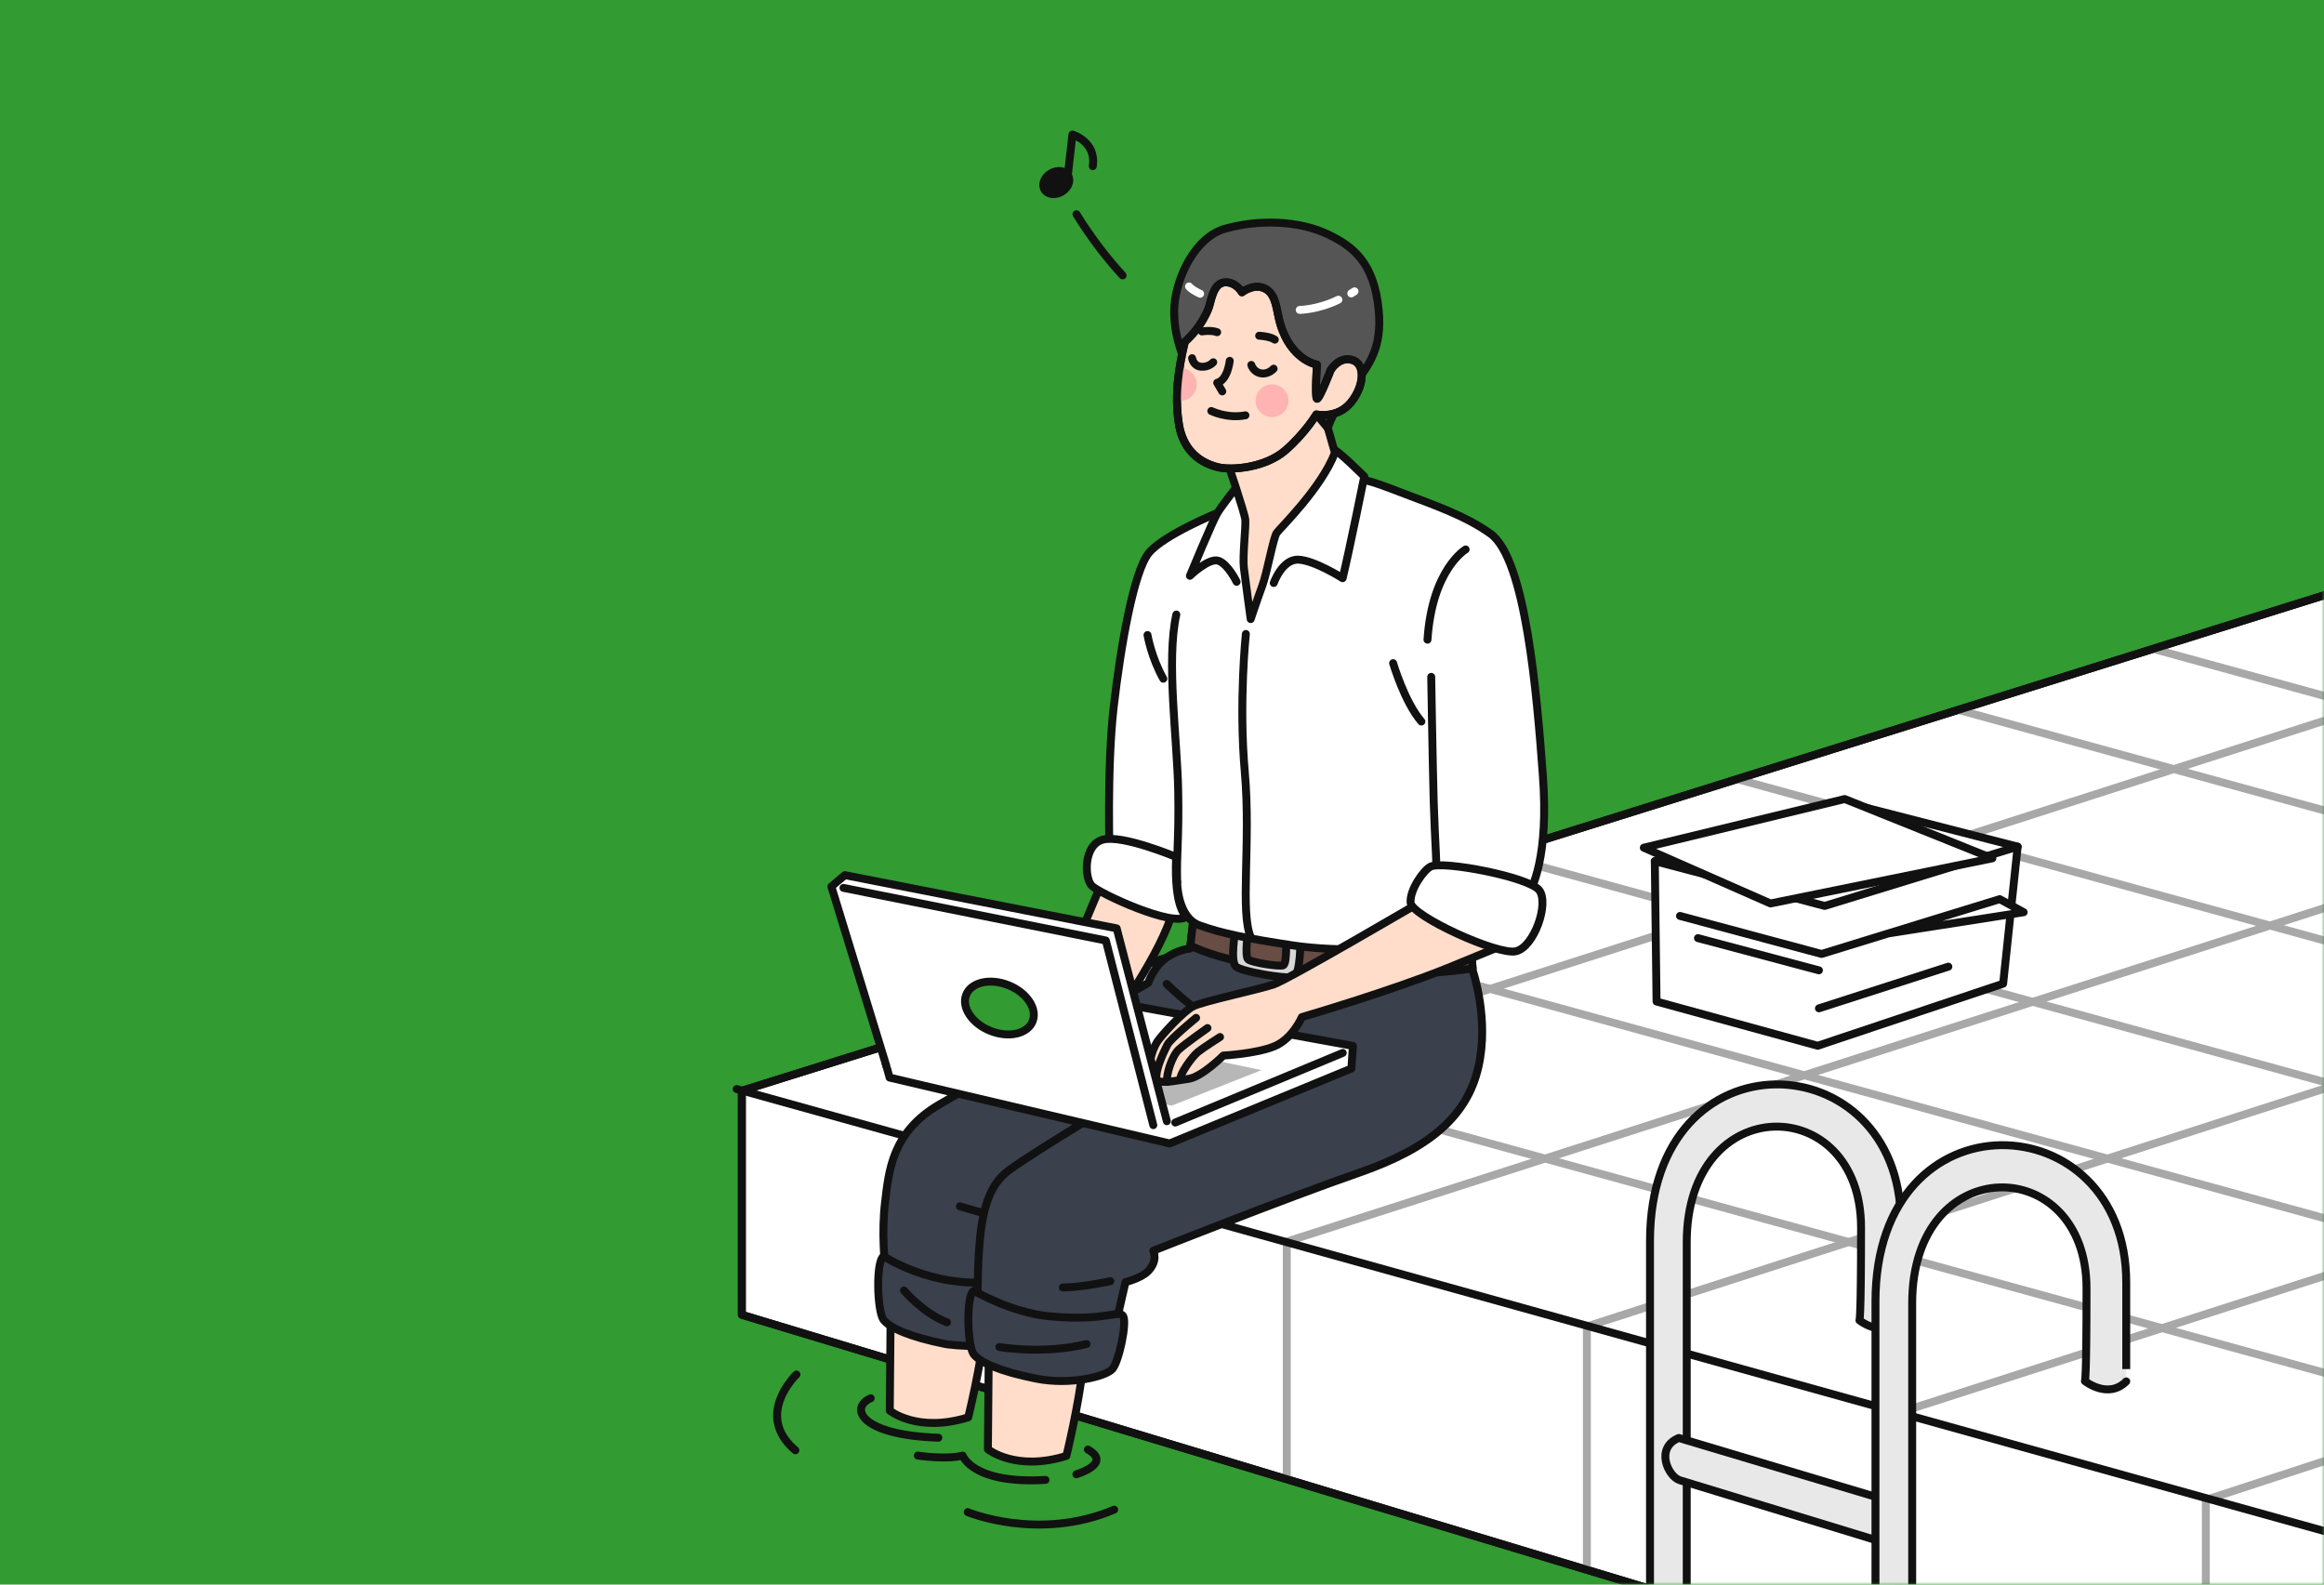
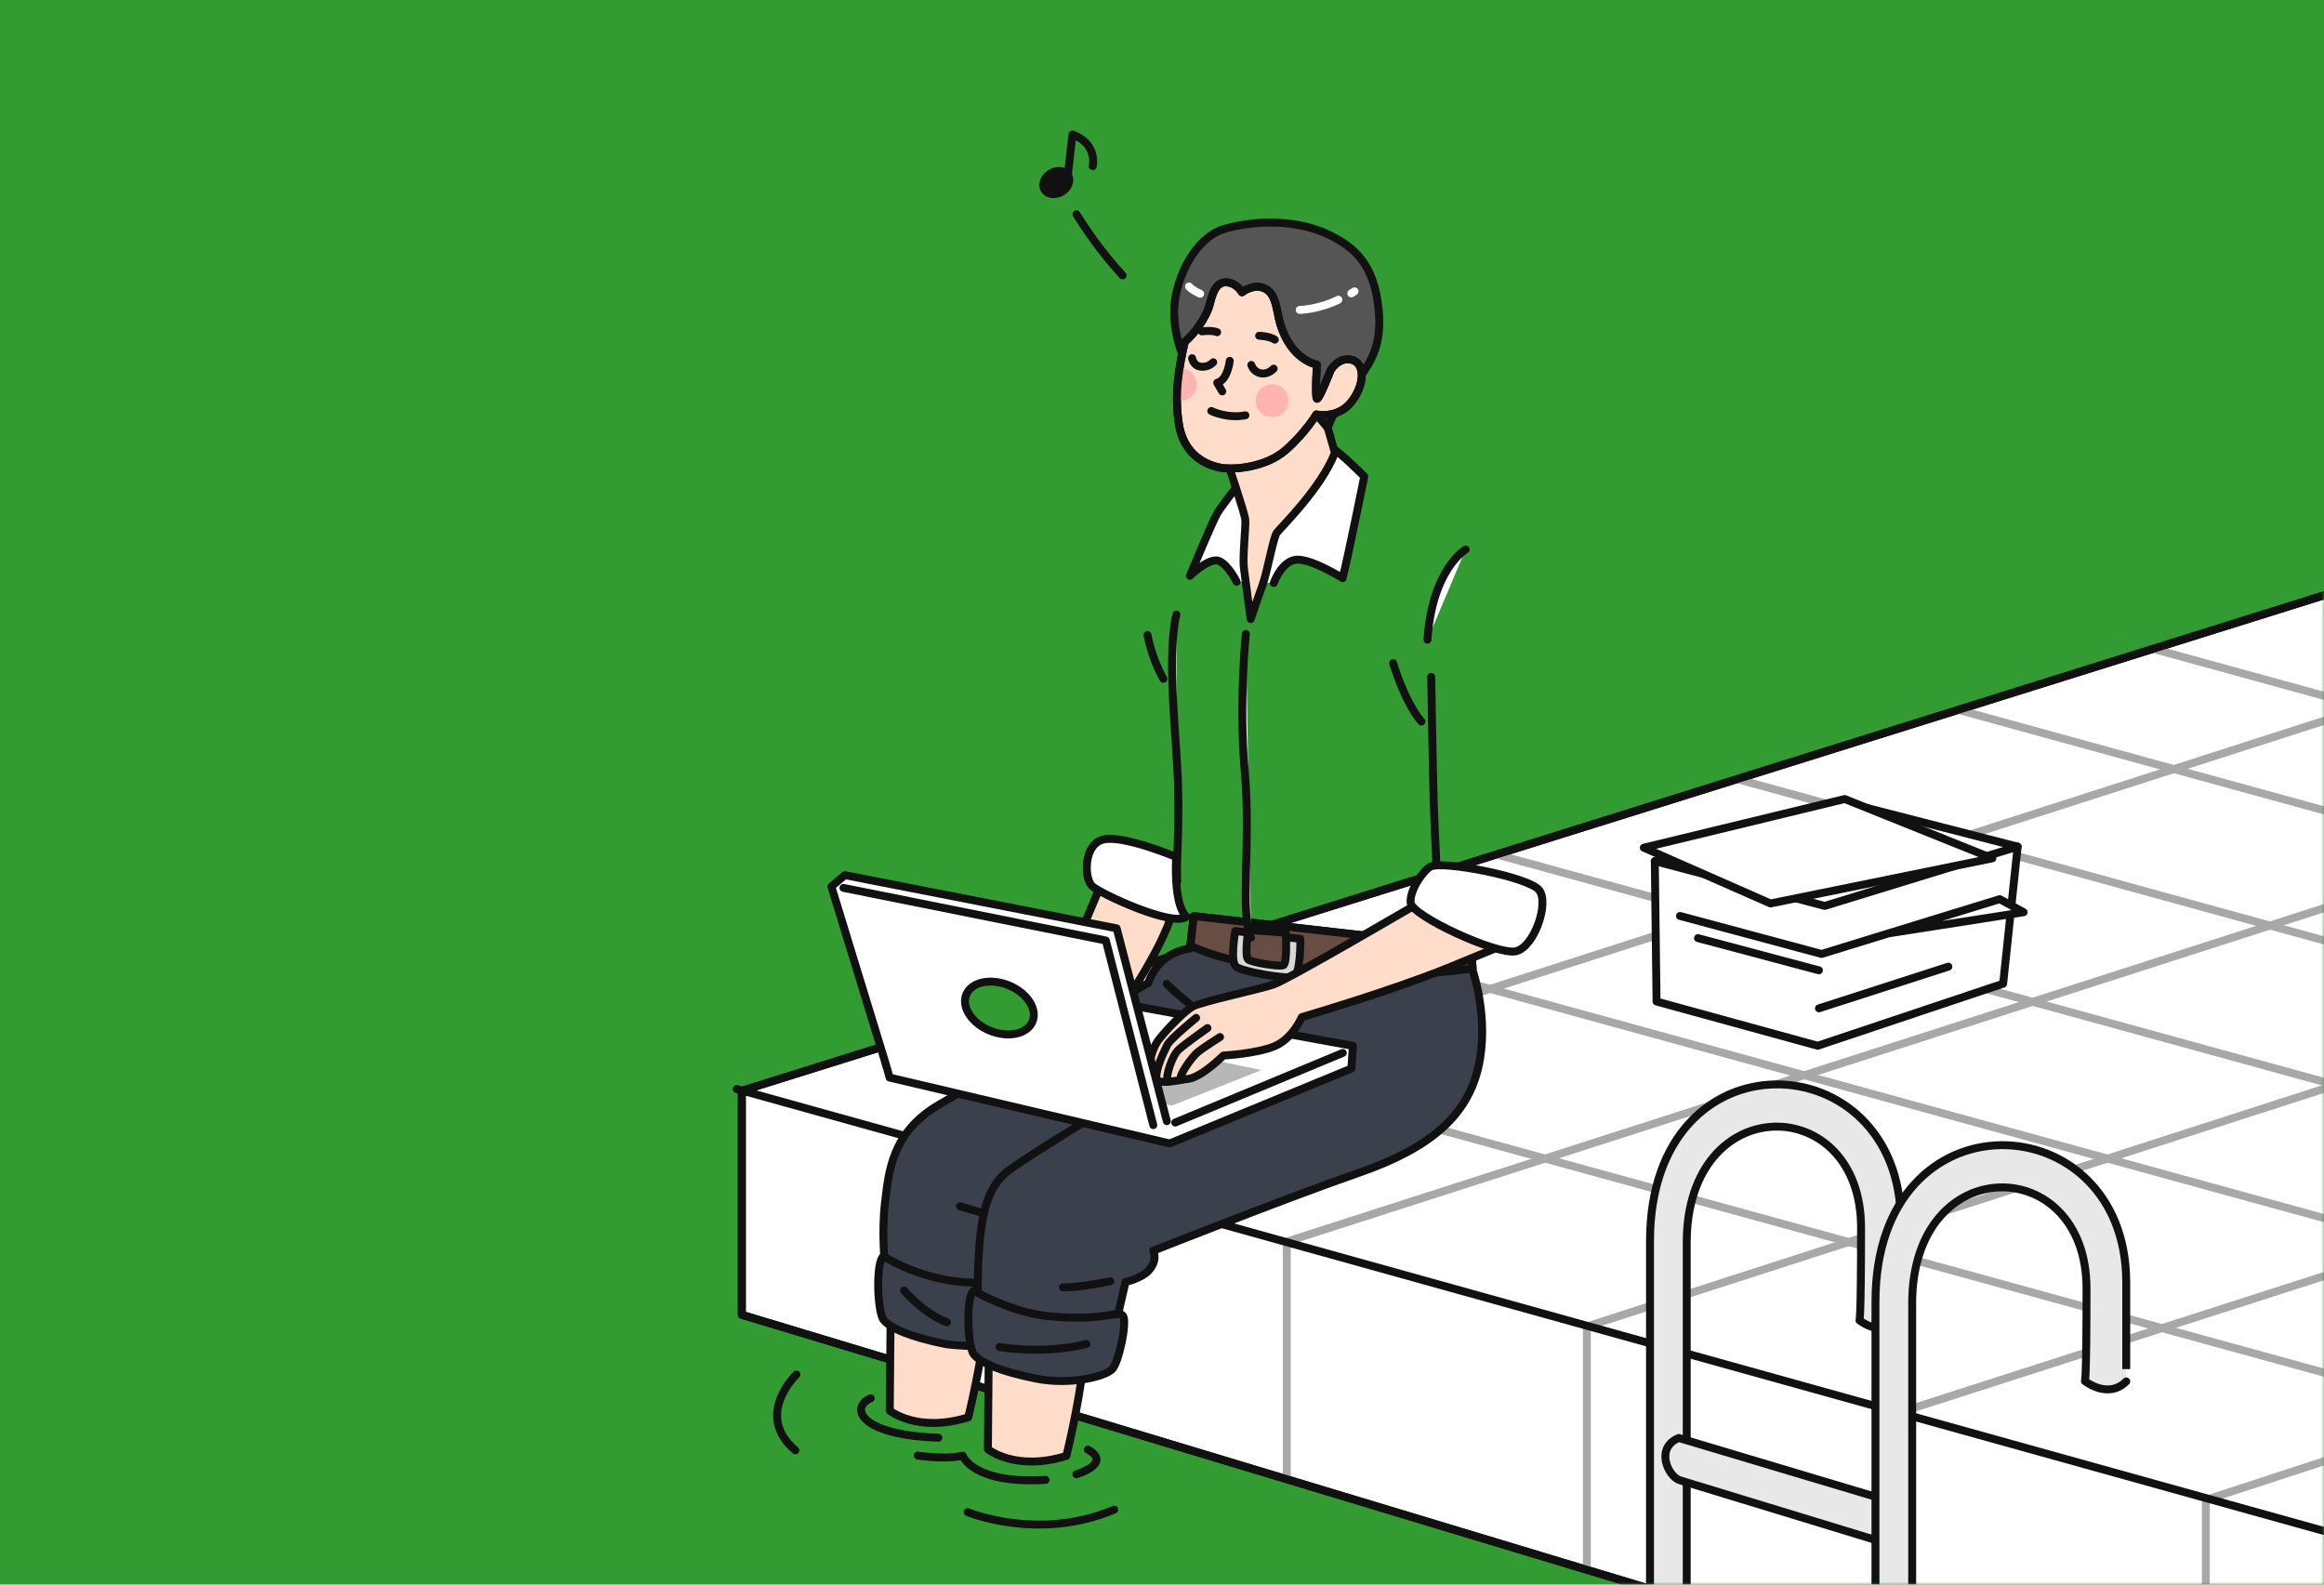
<svg xmlns="http://www.w3.org/2000/svg" width="440" height="300" viewBox="0 0 440 300" fill="none">
  <rect width="440" height="300" fill="#329B32" />
  <mask id="mask0_153_2301" style="mask-type:alpha" maskUnits="userSpaceOnUse" x="0" y="0" width="440" height="300">
    <rect width="440" height="300" fill="#329B32" />
  </mask>
  <g mask="url(#mask0_153_2301)">
    <path d="M455.808 107.758L140.451 206.514V248.922L453.912 343.526L455.808 107.758Z" fill="white" stroke="#111111" stroke-width="1.5" stroke-linecap="round" stroke-linejoin="round" />
    <path d="M455.453 131.502L184.227 218.683V261.891" stroke="#A8A8A8" stroke-width="1.5" stroke-linecap="round" stroke-linejoin="round" />
    <path d="M457.458 166.33L243.626 235.066V279.54" stroke="#A8A8A8" stroke-width="1.5" stroke-linecap="round" stroke-linejoin="round" />
    <path d="M456.349 200.863L300.441 251.13V296.961" stroke="#A8A8A8" stroke-width="1.5" stroke-linecap="round" stroke-linejoin="round" />
    <path d="M455.628 236.568L359.367 267.509V315.183" stroke="#A8A8A8" stroke-width="1.5" stroke-linecap="round" stroke-linejoin="round" />
    <path d="M456.192 271.358L417.628 283.968V332.239" stroke="#A8A8A8" stroke-width="1.5" stroke-linecap="round" stroke-linejoin="round" />
    <path d="M190.097 191.193L456.866 264.513" stroke="#A8A8A8" stroke-width="1.5" stroke-linecap="round" stroke-linejoin="round" />
    <path d="M239.837 175.607L458.027 235.573" stroke="#A8A8A8" stroke-width="1.5" stroke-linecap="round" stroke-linejoin="round" />
    <path d="M284.163 161.997L457.876 209.738" stroke="#A8A8A8" stroke-width="1.5" stroke-linecap="round" stroke-linejoin="round" />
    <path d="M329.214 147.591L457.876 182.954" stroke="#A8A8A8" stroke-width="1.5" stroke-linecap="round" stroke-linejoin="round" />
    <path d="M371.003 134.46L458.122 158.404" stroke="#A8A8A8" stroke-width="1.5" stroke-linecap="round" stroke-linejoin="round" />
    <path d="M408.32 123.031L456.88 136.375" stroke="#A8A8A8" stroke-width="1.5" stroke-linecap="round" stroke-linejoin="round" />
    <path d="M455.808 107.758L140.451 206.514V248.922L453.912 343.526L455.808 107.758Z" stroke="#111111" stroke-width="1.5" stroke-linecap="round" stroke-linejoin="round" />
    <path d="M139.474 206.188L459.526 295.288" stroke="#111111" stroke-width="1.5" stroke-linecap="round" stroke-linejoin="round" />
    <path d="M359.874 250.032C359.874 250.032 359.874 250.065 359.874 231.283C359.874 197.195 312.395 194.882 312.395 234.933V329.172C312.395 329.172 315.904 331.675 319.346 329.172V235.246C319.346 206.23 352.354 206.69 352.354 232.426C352.354 250.273 352.045 249.97 352.045 249.97C352.045 249.97 356.431 253.478 359.874 250.032Z" fill="#E8E8E8" stroke="#111111" stroke-width="1.5" stroke-linecap="round" stroke-linejoin="round" />
    <path d="M317.853 272.245L356.303 283.736L356.503 291.984C356.503 291.984 320.262 280.915 318.052 280.252C315.842 279.588 313.249 274.136 317.853 272.24V272.245Z" fill="#E8E8E8" stroke="#111111" stroke-width="1.5" stroke-linecap="round" stroke-linejoin="round" />
    <path d="M402.559 261.536C402.559 261.536 402.559 261.57 402.559 242.788C402.559 208.7 355.08 206.387 355.08 246.438V340.677C355.08 340.677 358.589 343.18 362.031 340.677V246.751C362.031 217.735 395.038 218.195 395.038 243.931C395.038 261.778 394.73 261.475 394.73 261.475C394.73 261.475 399.116 264.983 402.559 261.536Z" fill="#E8E8E8" stroke="#111111" stroke-width="1.5" stroke-linecap="round" stroke-linejoin="round" />
    <path d="M278.492 179.41L278.843 183.794C278.843 183.794 282.001 192.92 279.895 202.045C277.79 211.17 270.943 217.309 257.254 222.049C243.564 226.79 218.348 236.797 218.348 236.797C218.348 236.797 219.334 238.693 217.328 240.693C215.972 242.049 213.089 242.727 213.089 242.727L210.918 252.227L186.521 248.894L167.564 239.594C167.564 239.594 166.862 233.45 167.564 227.662C168.266 221.869 168.792 214.327 177.92 209.061C187.048 203.799 217.414 186.075 217.414 186.075C217.414 186.075 218.291 183.268 220.572 181.514C222.853 179.76 225.309 179.585 225.309 179.585L226.011 173.441L278.492 179.41Z" fill="#3A404C" stroke="#111111" stroke-width="1.5" stroke-linecap="round" stroke-linejoin="round" />
    <path d="M220.889 186.283C220.889 186.283 225.977 191.37 230.894 193.91L220.889 186.283Z" fill="#3A404C" />
    <path d="M220.889 186.283C220.889 186.283 225.977 191.37 230.894 193.91" stroke="#111111" stroke-width="1.5" stroke-linecap="round" stroke-linejoin="round" />
-     <path d="M210.211 242.561C210.211 242.561 204.787 243.746 201.226 243.746L210.211 242.561Z" fill="#3A404C" />
    <path d="M210.211 242.561C210.211 242.561 204.787 243.746 201.226 243.746" stroke="#111111" stroke-width="1.5" stroke-linecap="round" stroke-linejoin="round" />
    <path d="M278.81 183.344L278.497 179.41L226.015 173.441L225.38 179.016C227.67 180.163 232.137 181.837 240.179 183.026C252.868 184.908 267.681 185.013 278.814 183.339L278.81 183.344Z" fill="#684D45" stroke="#111111" stroke-width="1.5" stroke-linecap="round" stroke-linejoin="round" />
    <path d="M233.868 176.262C233.868 176.262 232.872 181.988 233.991 182.984C235.11 183.979 243.332 185.349 244.826 184.975C246.319 184.6 246.196 177.755 246.196 177.755L233.868 176.262Z" fill="#D8D8D8" stroke="#111111" stroke-width="1.5" stroke-linecap="round" stroke-linejoin="round" />
    <path d="M236.314 176.058C236.314 176.058 235.612 181.045 236.305 181.642C236.992 182.239 242.009 183.012 242.915 182.77C243.82 182.533 243.422 176.589 243.422 176.589L236.314 176.058Z" fill="#684D45" stroke="#111111" stroke-width="1.5" stroke-linecap="round" stroke-linejoin="round" />
    <path d="M187.195 256.517L187.038 274.374C187.038 274.374 192.254 278.64 201.894 275.64C201.894 275.64 204.265 266.002 205.057 258.574C205.849 251.146 187.195 256.522 187.195 256.522V256.517Z" fill="#FFDDCA" stroke="#111111" stroke-width="1.5" stroke-linecap="round" stroke-linejoin="round" />
    <path d="M168.617 249.211L168.46 267.068C168.46 267.068 173.676 271.335 183.316 268.334C183.316 268.334 185.687 258.697 186.479 251.269C187.271 243.84 168.617 249.216 168.617 249.216V249.211Z" fill="#FFDDCA" stroke="#111111" stroke-width="1.5" stroke-linecap="round" stroke-linejoin="round" />
    <path d="M184.933 242.845C174.809 242.845 167.308 237.844 167.308 237.844C165.781 238.673 166.061 248.382 167.308 249.908C168.555 251.434 172.164 253.098 179.096 254.483C179.096 254.483 181.884 254.904 186.877 254.904" fill="#3A404C" />
    <path d="M184.933 242.845C174.809 242.845 167.308 237.844 167.308 237.844C165.781 238.673 166.061 248.382 167.308 249.908C168.555 251.434 172.164 253.098 179.096 254.483C179.096 254.483 181.884 254.904 186.877 254.904" stroke="#111111" stroke-width="1.5" stroke-linecap="round" stroke-linejoin="round" />
    <path d="M212.923 207.809C212.923 207.809 196.138 217.811 191.05 221.537C185.962 225.263 185.241 232.482 185.071 245.196" fill="#3A404C" />
    <path d="M212.923 207.809C212.923 207.809 196.138 217.811 191.05 221.537C185.962 225.263 185.241 232.482 185.071 245.196" stroke="#111111" stroke-width="1.5" stroke-linecap="round" stroke-linejoin="round" />
    <path d="M184.378 244.367C182.851 245.197 183.131 254.905 184.378 256.431C185.625 257.958 189.234 259.622 196.166 261.006C202.648 262.3 209.343 260.589 210.59 259.205C211.837 257.82 213.364 250.61 212.672 249.221C211.98 247.837 209.481 250.193 198.803 249.221C191.462 248.553 184.378 244.367 184.378 244.367Z" fill="#3A404C" stroke="#111111" stroke-width="1.5" stroke-linecap="round" stroke-linejoin="round" />
    <path d="M171.154 244.324C171.154 244.324 174.833 248.671 179.29 250.345L171.154 244.324Z" fill="#3A404C" />
    <path d="M171.154 244.324C171.154 244.324 174.833 248.671 179.29 250.345" stroke="#111111" stroke-width="1.5" stroke-linecap="round" stroke-linejoin="round" />
    <path d="M189.215 255.023C189.215 255.023 197.352 256.474 205.711 254.464L189.215 255.023Z" fill="#3A404C" />
    <path d="M189.215 255.023C189.215 255.023 197.352 256.474 205.711 254.464" stroke="#111111" stroke-width="1.5" stroke-linecap="round" stroke-linejoin="round" />
    <path d="M185.981 229.614L181.742 228.387" stroke="#111111" stroke-width="1.5" stroke-linecap="round" stroke-linejoin="round" />
-     <path d="M230.501 97.112C230.501 97.112 220.392 101.227 217.532 104.659C214.673 108.091 212.193 122.203 210.856 133.831C209.519 145.464 210.093 162.406 210.093 162.406L222.871 166.981C222.871 166.981 222.871 173.655 227.068 175.181C231.264 176.708 236.034 177.661 244.807 178.993C253.579 180.329 265.609 179.524 265.609 179.524L276.481 168.507C276.481 168.507 287.164 173.465 288.687 170.797C290.213 168.128 293.248 162.216 292.105 146.772C290.963 131.328 288.862 105.806 282.186 101.037C277.363 97.595 271.697 95.699 265.21 93.22C258.724 90.741 258.036 90.532 253.271 90.532C248.505 90.532 230.496 97.117 230.496 97.117L230.501 97.112Z" fill="white" stroke="#111111" stroke-width="1.5" stroke-linecap="round" stroke-linejoin="round" />
    <path d="M221.449 216.484L255.85 202.301L256.149 198.01L204.018 188.511L167.692 201.352L168.427 204.012L221.449 216.484Z" fill="white" stroke="#111111" stroke-width="1.5" stroke-linecap="round" stroke-linejoin="round" />
    <path d="M221.828 209.331L238.832 202.6L215.323 197.693L207.907 206.136L221.828 209.331Z" fill="#B7B7B7" />
    <path d="M208.741 166.772L198.935 190.189L210.557 193.275C210.557 193.275 219.998 180.386 222.179 172.038C224.36 163.69 208.741 166.776 208.741 166.776V166.772Z" fill="#FFDDCA" stroke="#111111" stroke-width="1.5" stroke-linecap="round" stroke-linejoin="round" />
    <path d="M269.952 170.185C269.952 170.185 243.944 185.453 241.099 186.401C238.254 187.35 227.822 189.563 225.925 190.511C224.028 191.459 219.818 196.11 219.092 197.243C217.969 198.992 217.077 202.362 218.182 203.941C219.287 205.519 222.449 204.571 224.977 204.259C227.504 203.946 231.615 199.836 231.615 199.836C231.615 199.836 237.779 199.518 241.255 198.096C244.731 196.674 246.471 192.564 246.471 192.564C246.471 192.564 263.223 187.667 274.129 183.24C281.038 180.438 286.776 178.025 286.776 178.025L269.952 170.185Z" fill="#FFDDCA" stroke="#111111" stroke-width="1.5" stroke-linecap="round" stroke-linejoin="round" />
    <path d="M226.456 192.706C226.456 192.706 221.582 196.674 221.017 197.807C220.448 198.94 218.637 202.566 218.979 204.377" fill="#FFDDCA" />
    <path d="M226.456 192.706C226.456 192.706 221.582 196.674 221.017 197.807C220.448 198.94 218.637 202.566 218.979 204.377" stroke="#111111" stroke-width="1.5" stroke-linecap="round" stroke-linejoin="round" />
    <path d="M228.609 194.636C228.609 194.636 224.417 197.58 223.17 198.712C221.923 199.845 220.676 203.586 221.017 204.832" fill="#FFDDCA" />
    <path d="M228.609 194.636C228.609 194.636 224.417 197.58 223.17 198.712C221.923 199.845 220.676 203.586 221.017 204.832" stroke="#111111" stroke-width="1.5" stroke-linecap="round" stroke-linejoin="round" />
    <path d="M230.989 196.333C230.989 196.333 227.931 198.258 226.798 199.168C225.664 200.073 223.284 203.472 223.512 204.268" fill="#FFDDCA" />
    <path d="M230.989 196.333C230.989 196.333 227.931 198.258 226.798 199.168C225.664 200.073 223.284 203.472 223.512 204.268" stroke="#111111" stroke-width="1.5" stroke-linecap="round" stroke-linejoin="round" />
    <path d="M234.128 110.147C234.128 110.147 232.54 106.857 230.728 106.18C228.912 105.502 225.285 109.014 225.285 109.014C225.285 109.014 229.595 98.585 230.501 97.111C231.407 95.637 234.356 91.897 234.356 91.897C234.356 91.897 251.478 84.981 252.275 84.981C253.071 84.981 258.297 90.209 258.297 90.209C258.297 90.209 255.561 103.805 254.2 109.469C254.2 109.469 248.87 106.07 245.807 105.957C242.744 105.843 241.156 110.379 241.156 110.379" fill="white" />
    <path d="M234.128 110.147C234.128 110.147 232.54 106.857 230.728 106.18C228.912 105.502 225.285 109.014 225.285 109.014C225.285 109.014 229.595 98.585 230.501 97.111C231.407 95.637 234.356 91.897 234.356 91.897C234.356 91.897 251.478 84.981 252.275 84.981C253.071 84.981 258.297 90.209 258.297 90.209C258.297 90.209 255.561 103.805 254.2 109.469C254.2 109.469 248.87 106.07 245.807 105.957C242.744 105.843 241.156 110.379 241.156 110.379" stroke="#111111" stroke-width="1.5" stroke-linecap="round" stroke-linejoin="round" />
    <path d="M232.364 87.38C232.364 87.38 235.641 97.083 235.769 98.382C235.897 99.681 235.238 105.289 235.499 107.493C235.759 109.697 236.793 117.211 236.793 117.211C236.793 117.211 238.088 113.324 238.998 110.859C239.904 108.399 241.07 101.786 241.72 100.88C242.369 99.975 250.146 92.457 252.74 85.716C252.74 85.716 252.261 84.028 251.398 81.046C250.535 78.065 246.518 76.254 246.518 76.254L232.364 87.38Z" fill="#FFDDCA" stroke="#111111" stroke-width="1.5" stroke-linecap="round" stroke-linejoin="round" />
    <path d="M235.878 120.026C235.878 120.026 234.512 132.972 235.684 146.255C236.855 159.538 234.707 173.019 236.855 177.513" fill="white" />
    <path d="M235.878 120.026C235.878 120.026 234.512 132.972 235.684 146.255C236.855 159.538 234.707 173.019 236.855 177.513" stroke="#111111" stroke-width="1.5" stroke-linecap="round" stroke-linejoin="round" />
    <path d="M222.871 166.98C222.715 161.585 223.241 159.12 223.066 149.611C222.89 140.102 220.776 124.975 222.715 116.348" fill="white" />
    <path d="M222.871 166.98C222.715 161.585 223.241 159.12 223.066 149.611C222.89 140.102 220.776 124.975 222.715 116.348" stroke="#111111" stroke-width="1.5" stroke-linecap="round" stroke-linejoin="round" />
    <path d="M217.257 120.226C217.257 120.226 217.964 124.449 220.249 128.502L217.257 120.226Z" fill="white" />
    <path d="M217.257 120.226C217.257 120.226 217.964 124.449 220.249 128.502" stroke="#111111" stroke-width="1.5" stroke-linecap="round" stroke-linejoin="round" />
    <path d="M277.487 104.027C277.487 104.027 271.147 107.725 270.265 121.107L277.487 104.027Z" fill="white" />
    <path d="M277.487 104.027C277.487 104.027 271.147 107.725 270.265 121.107" stroke="#111111" stroke-width="1.5" stroke-linecap="round" stroke-linejoin="round" />
    <path d="M270.971 128.146C270.971 128.146 271.237 144.567 271.446 151.924C271.64 158.67 272.176 165.458 272 168.629" fill="white" />
    <path d="M270.971 128.146C270.971 128.146 271.237 144.567 271.446 151.924C271.64 158.67 272.176 165.458 272 168.629" stroke="#111111" stroke-width="1.5" stroke-linecap="round" stroke-linejoin="round" />
    <path d="M270.848 164.07C273.162 162.913 289.493 166.032 291.418 168.54C293.343 171.043 290.455 179.329 286.984 180.102C283.513 180.874 267.263 173.408 267.069 170.905C266.875 168.402 269.592 164.7 270.843 164.074L270.848 164.07Z" fill="white" stroke="#111111" stroke-width="1.5" stroke-linecap="round" stroke-linejoin="round" />
    <path d="M222.672 162.245C222.672 162.245 212.558 157.988 208.831 158.96C205.104 159.931 205.265 166.25 206.726 167.71C208.186 169.17 222.222 175.641 224.654 173.536C224.654 173.536 222.25 172.271 222.672 162.245Z" fill="white" stroke="#111111" stroke-width="1.5" stroke-linecap="round" stroke-linejoin="round" />
    <path d="M263.755 125.549C263.755 125.549 265.898 132.863 269.108 136.608L263.755 125.549Z" fill="white" />
    <path d="M263.755 125.549C263.755 125.549 265.898 132.863 269.108 136.608" stroke="#111111" stroke-width="1.5" stroke-linecap="round" stroke-linejoin="round" />
    <path d="M223.924 67.323C223.924 67.323 221.966 62.753 222.359 57.794C222.781 52.452 226.257 44.91 231.957 43.298C238.154 41.544 245.864 41.672 251.545 44.426C256.196 46.678 260.184 49.745 261.028 58.757C261.673 65.654 259.435 69.076 255.912 73.3C252.389 77.524 251.402 81.046 251.402 81.046L247.737 76.68L223.929 67.323H223.924Z" fill="#555555" stroke="#111111" stroke-width="1.5" stroke-linecap="round" stroke-linejoin="round" />
    <path d="M224.332 64.697C223.17 69.541 222.312 74.841 223.213 80.378C223.886 84.502 226.376 87.375 230.501 88.432C233.208 89.124 239.581 88.546 243.351 85.27C247.125 81.994 249.226 78.463 249.226 78.463C249.226 78.463 253.199 79.354 255.779 76.178C258.358 73.002 258.558 68.835 255.978 68.138C253.399 67.441 251.91 70.124 251.91 70.124C251.91 70.124 249.724 75.784 249.33 75.486C248.937 75.187 249.33 69.034 249.33 69.034C249.33 69.034 244.413 68.252 242.36 61.212C241.682 58.89 241.687 55.903 239.7 54.742C237.514 53.462 235.134 55.339 235.134 55.339C235.134 55.339 233.981 53.267 231.8 53.467C229.619 53.666 229.278 57.207 228.799 58.406C227.442 61.795 225.214 63.929 224.341 64.701L224.332 64.697Z" fill="#FFDDCA" stroke="#111111" stroke-width="1.5" stroke-linecap="round" stroke-linejoin="round" />
    <path d="M240.838 78.974C242.556 78.974 243.948 77.582 243.948 75.865C243.948 74.147 242.556 72.755 240.838 72.755C239.12 72.755 237.727 74.147 237.727 75.865C237.727 77.582 239.12 78.974 240.838 78.974Z" fill="#FFB3B3" />
    <path d="M225.698 67.811C225.698 67.811 225.906 69.285 227.386 69.427C228.86 69.569 229.704 68.583 229.704 68.583" fill="#FFDDCA" />
    <path d="M225.698 67.811C225.698 67.811 225.906 69.285 227.386 69.427C228.86 69.569 229.704 68.583 229.704 68.583" stroke="#111111" stroke-width="1.5" stroke-linecap="round" stroke-linejoin="round" />
    <path d="M236.907 69.091C236.907 69.091 237.296 70.456 238.761 70.688C240.169 70.911 241.137 69.797 241.137 69.797" fill="#FFDDCA" />
    <path d="M236.907 69.091C236.907 69.091 237.296 70.456 238.761 70.688C240.169 70.911 241.137 69.797 241.137 69.797" stroke="#111111" stroke-width="1.5" stroke-linecap="round" stroke-linejoin="round" />
    <path d="M232.824 68.314C232.824 68.314 232.454 71.949 230.449 72.471L231.411 74.102" fill="#FFDDCA" />
    <path d="M232.824 68.314C232.824 68.314 232.454 71.949 230.449 72.471L231.411 74.102" stroke="#111111" stroke-width="1.5" stroke-linecap="round" stroke-linejoin="round" />
    <path d="M229.334 77.812C229.334 77.812 232.303 79.296 235.793 78.628L229.334 77.812Z" fill="#FFDDCA" />
    <path d="M229.334 77.812C229.334 77.812 232.303 79.296 235.793 78.628" stroke="#111111" stroke-width="1.5" stroke-linecap="round" stroke-linejoin="round" />
    <path d="M227.552 62.748C227.552 62.748 229.259 62.45 230.444 62.895L227.552 62.748Z" fill="#FFDDCA" />
    <path d="M227.552 62.748C227.552 62.748 229.259 62.45 230.444 62.895" stroke="#111111" stroke-width="1.5" stroke-linecap="round" stroke-linejoin="round" />
    <path d="M238.391 63.563C238.391 63.563 240.397 63.639 241.359 64.308L238.391 63.563Z" fill="#FFDDCA" />
    <path d="M238.391 63.563C238.391 63.563 240.397 63.639 241.359 64.308" stroke="#111111" stroke-width="1.5" stroke-linecap="round" stroke-linejoin="round" />
    <path d="M223.464 69.664C223.403 69.664 223.341 69.669 223.275 69.674C223.018 71.783 222.881 73.878 222.886 75.827C223.071 75.86 223.265 75.883 223.464 75.883C225.181 75.883 226.575 74.49 226.575 72.774C226.575 71.058 225.181 69.664 223.464 69.664Z" fill="#FFB3B3" />
    <path d="M224.332 64.697C223.17 69.541 222.312 74.841 223.213 80.378C223.886 84.502 226.376 87.375 230.501 88.432C233.208 89.124 239.581 88.546 243.351 85.27C247.125 81.994 249.226 78.463 249.226 78.463C249.226 78.463 253.199 79.354 255.779 76.178C258.358 73.002 258.558 68.835 255.978 68.138C253.399 67.441 251.91 70.124 251.91 70.124C251.91 70.124 249.724 75.784 249.33 75.486C248.937 75.187 249.33 69.034 249.33 69.034C249.33 69.034 244.413 68.252 242.36 61.212C241.682 58.89 241.687 55.903 239.7 54.742C237.514 53.462 235.134 55.339 235.134 55.339C235.134 55.339 233.981 53.267 231.8 53.467C229.619 53.666 229.278 57.207 228.799 58.406C227.442 61.795 225.214 63.929 224.341 64.701L224.332 64.697Z" stroke="#111111" stroke-width="1.5" stroke-linecap="round" stroke-linejoin="round" />
    <path d="M255.836 55.552C256.04 55.424 256.248 55.296 256.452 55.158" stroke="white" stroke-width="1.5" stroke-linecap="round" stroke-linejoin="round" />
    <path d="M246.073 58.676C246.073 58.676 249.577 58.624 253.394 56.742" stroke="white" stroke-width="1.5" stroke-linecap="round" stroke-linejoin="round" />
    <path d="M225.119 54.234C225.119 54.234 225.541 54.836 227.22 55.614" stroke="white" stroke-width="1.5" stroke-linecap="round" stroke-linejoin="round" />
    <path d="M167.825 201.855L157.403 167.847L159.958 165.686L211.42 175.759L220.918 212.274" fill="white" />
    <path d="M167.825 201.855L157.403 167.847L159.958 165.686L211.42 175.759L220.918 212.274" stroke="#111111" stroke-width="1.5" stroke-linecap="round" stroke-linejoin="round" />
    <path d="M195.494 193.381C196.456 191 194.425 187.935 190.957 186.535C187.49 185.135 183.899 185.931 182.937 188.312C181.975 190.693 184.006 193.759 187.474 195.159C190.941 196.559 194.532 195.763 195.494 193.381Z" fill="#329B32" stroke="#111111" stroke-width="1.5" stroke-linecap="round" stroke-linejoin="round" />
    <path d="M222.511 212.526L254.224 199.343" stroke="#111111" stroke-width="1.5" stroke-linecap="round" stroke-linejoin="round" />
    <path d="M159.693 168.099L209.367 178.063L218.353 213.019" stroke="#111111" stroke-width="1.5" stroke-linecap="round" stroke-linejoin="round" />
    <path d="M203.805 40.563C206.716 45.247 209.704 49.058 212.539 52.139" stroke="#111111" stroke-width="1.5" stroke-linecap="round" stroke-linejoin="round" />
    <path d="M202.198 32.931L203.042 25.475C203.042 25.475 207.594 26.807 206.897 31.457" stroke="#111111" stroke-width="1.5" stroke-linecap="round" stroke-linejoin="round" />
    <path d="M201.017 36.316C202.251 35.589 202.79 34.215 202.219 33.247C201.649 32.279 200.186 32.084 198.952 32.812C197.718 33.538 197.18 34.912 197.75 35.88C198.32 36.848 199.783 37.043 201.017 36.316Z" fill="#111111" stroke="#111111" stroke-width="1.5" stroke-linecap="round" stroke-linejoin="round" />
    <path d="M164.852 264.723C160.855 266.462 162.699 271.686 177.659 272.198" stroke="#111111" stroke-width="1.5" stroke-linecap="round" stroke-linejoin="round" />
    <path d="M173.762 275.578C173.762 275.578 179.191 276.398 182.263 275.578C182.263 275.578 184.108 281.006 197.94 280.186" stroke="#111111" stroke-width="1.5" stroke-linecap="round" stroke-linejoin="round" />
    <path d="M203.786 279.114C203.786 279.114 210.643 277.09 205.967 274.44" stroke="#111111" stroke-width="1.5" stroke-linecap="round" stroke-linejoin="round" />
    <path d="M183.216 286.282C183.216 286.282 196.617 291.89 210.951 285.812" stroke="#111111" stroke-width="1.5" stroke-linecap="round" stroke-linejoin="round" />
    <path d="M150.788 260.229C150.788 260.229 142.703 267.903 150.584 274.573" stroke="#111111" stroke-width="1.5" stroke-linecap="round" stroke-linejoin="round" />
    <path d="M313.301 163.037L313.633 189.616L344.141 197.988L379.253 186.236L381.999 160.292L348.721 151.745L313.301 163.037Z" fill="white" stroke="#111111" stroke-width="1.5" stroke-linecap="round" stroke-linejoin="round" />
    <path d="M313.301 163.037L345.459 171.517L381.999 160.292" fill="white" />
    <path d="M313.301 163.037L345.459 171.517L381.999 160.292" stroke="#111111" stroke-width="1.5" stroke-linecap="round" stroke-linejoin="round" />
    <path d="M321.471 177.608L344.378 183.709" stroke="#111111" stroke-width="1.5" stroke-linecap="round" stroke-linejoin="round" />
    <path d="M344.378 190.905L368.883 183.008" stroke="#111111" stroke-width="1.5" stroke-linecap="round" stroke-linejoin="round" />
    <path d="M357.46 176.727L383.137 172.707L378.599 170.232L344.876 180.609L318.071 173.408" fill="white" />
    <path d="M357.46 176.727L383.137 172.707L378.599 170.232L344.876 180.609L318.071 173.408" stroke="#111111" stroke-width="1.5" stroke-linecap="round" stroke-linejoin="round" />
    <path d="M311.219 160.491L335.203 171.048L377.214 162.501L349.252 151.275L311.219 160.491Z" fill="white" stroke="#111111" stroke-width="1.5" stroke-linecap="round" stroke-linejoin="round" />
  </g>
</svg>